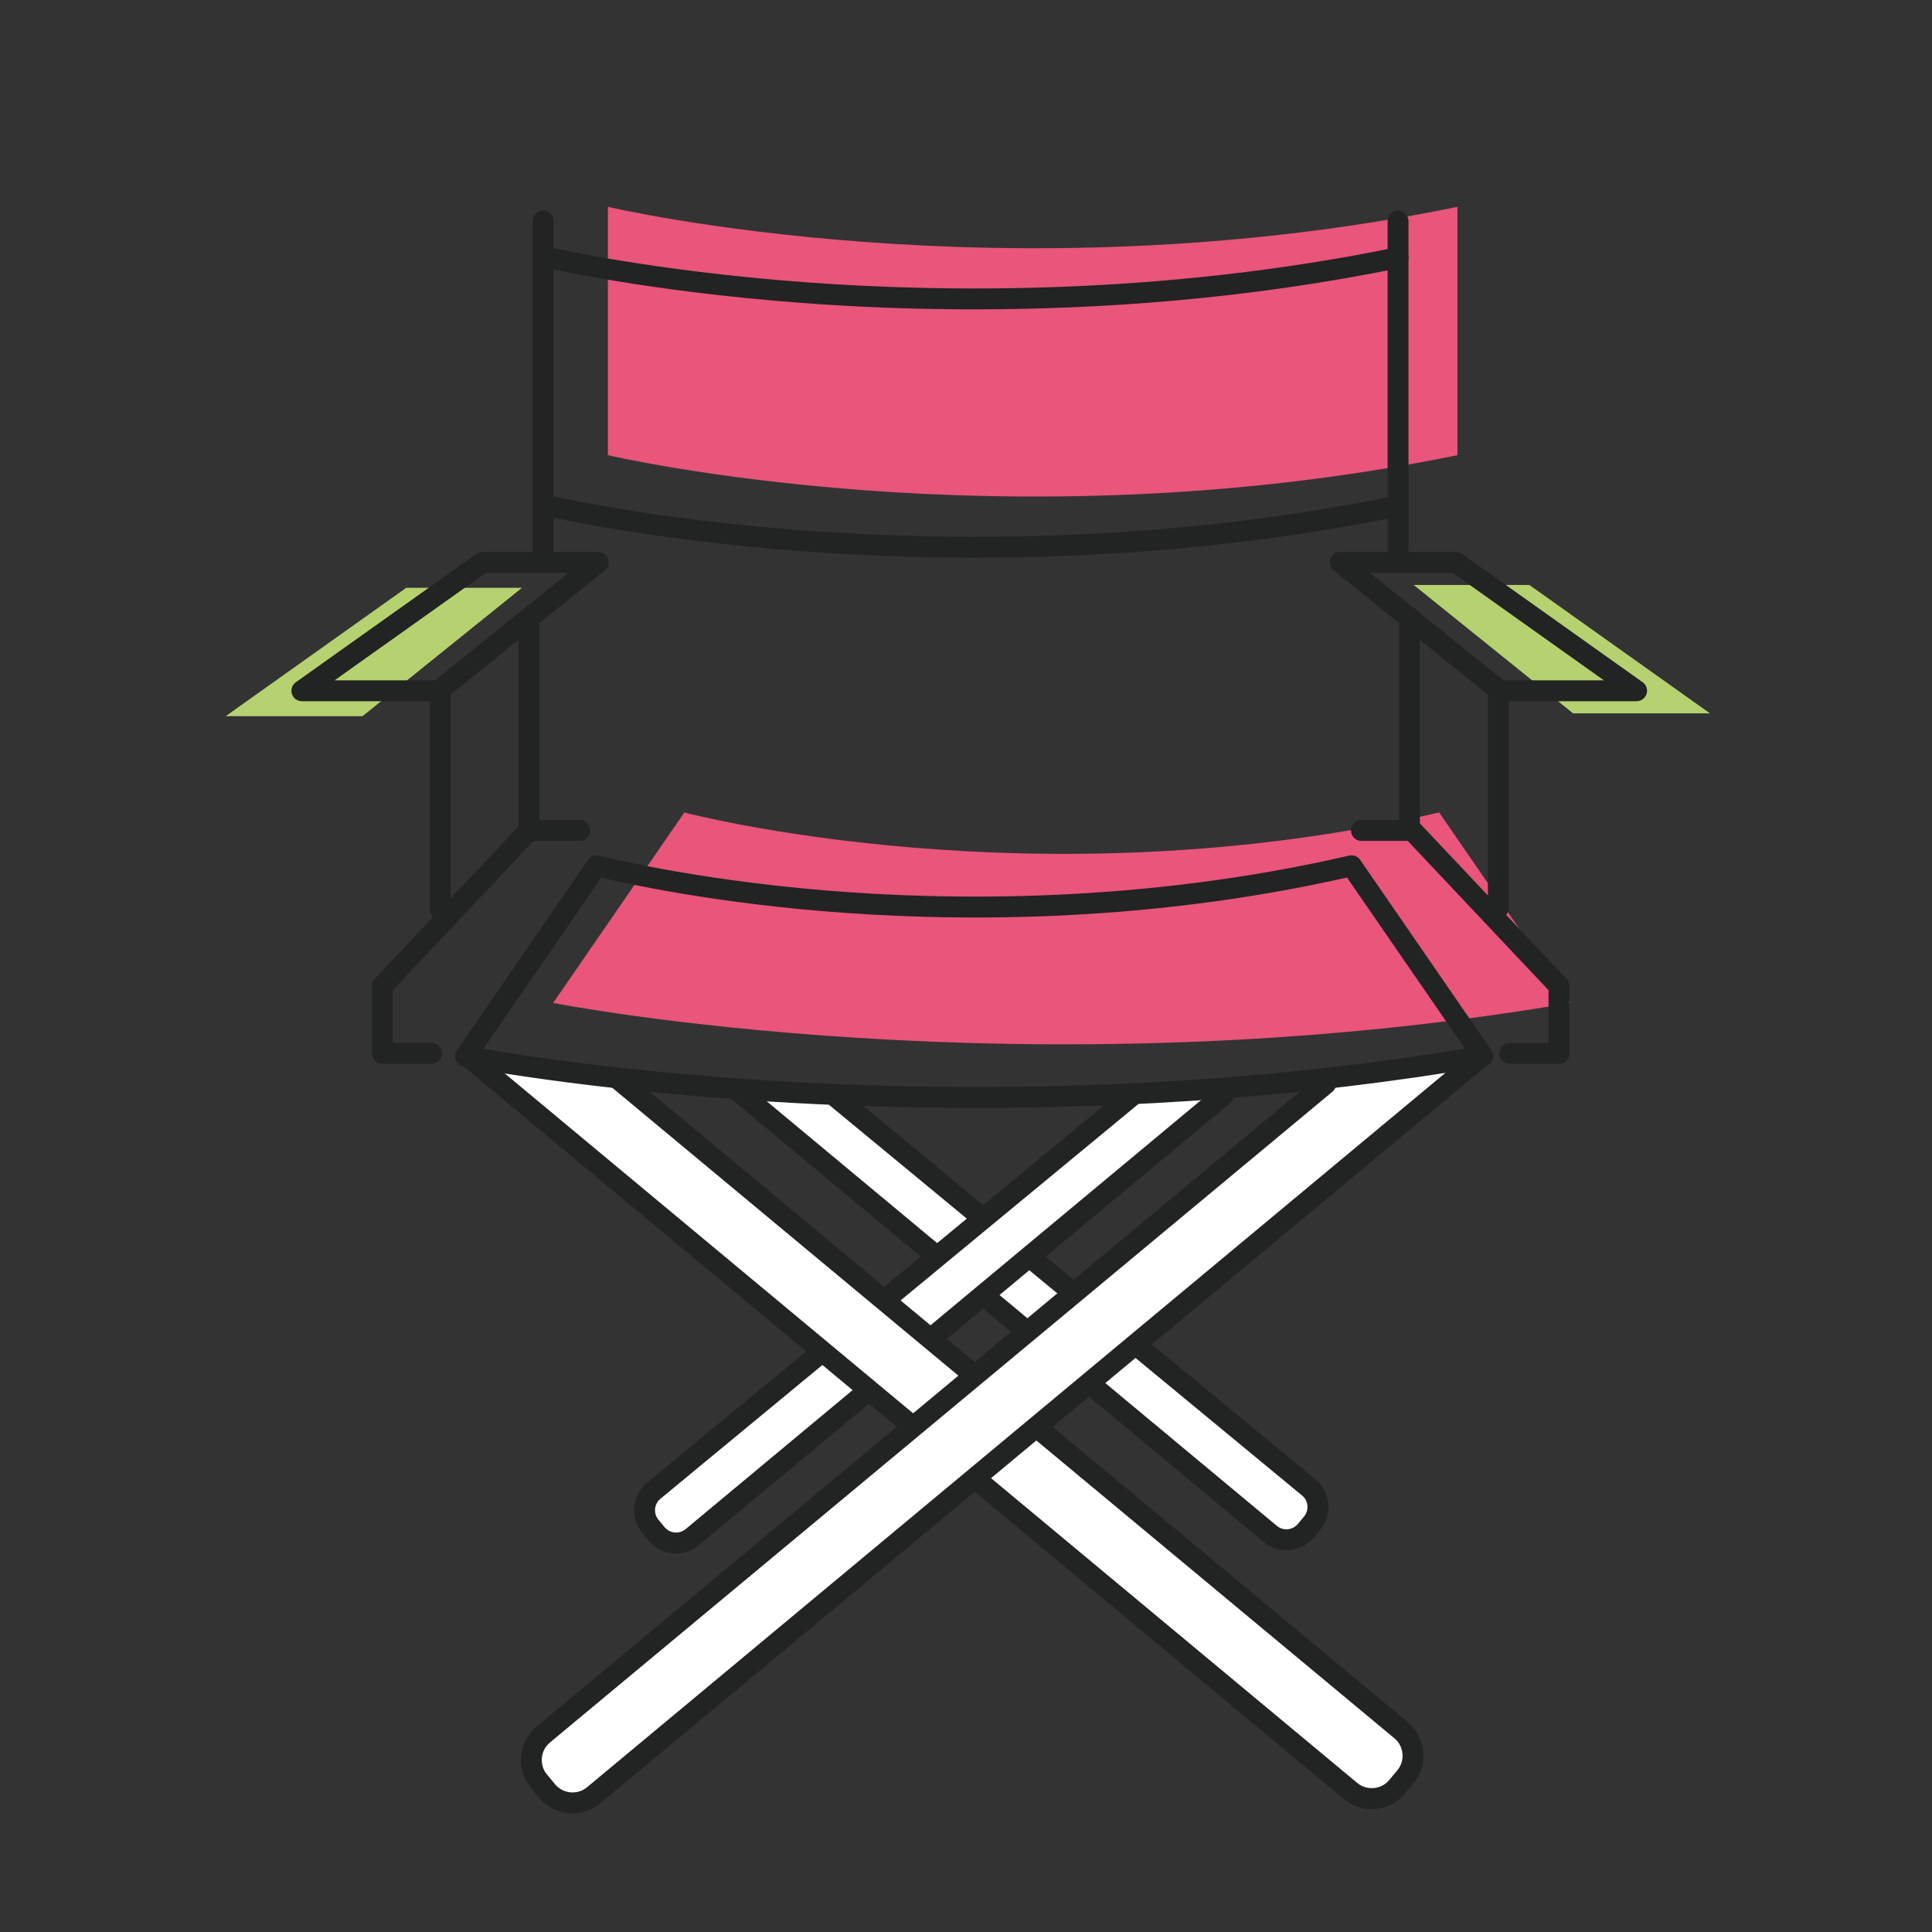
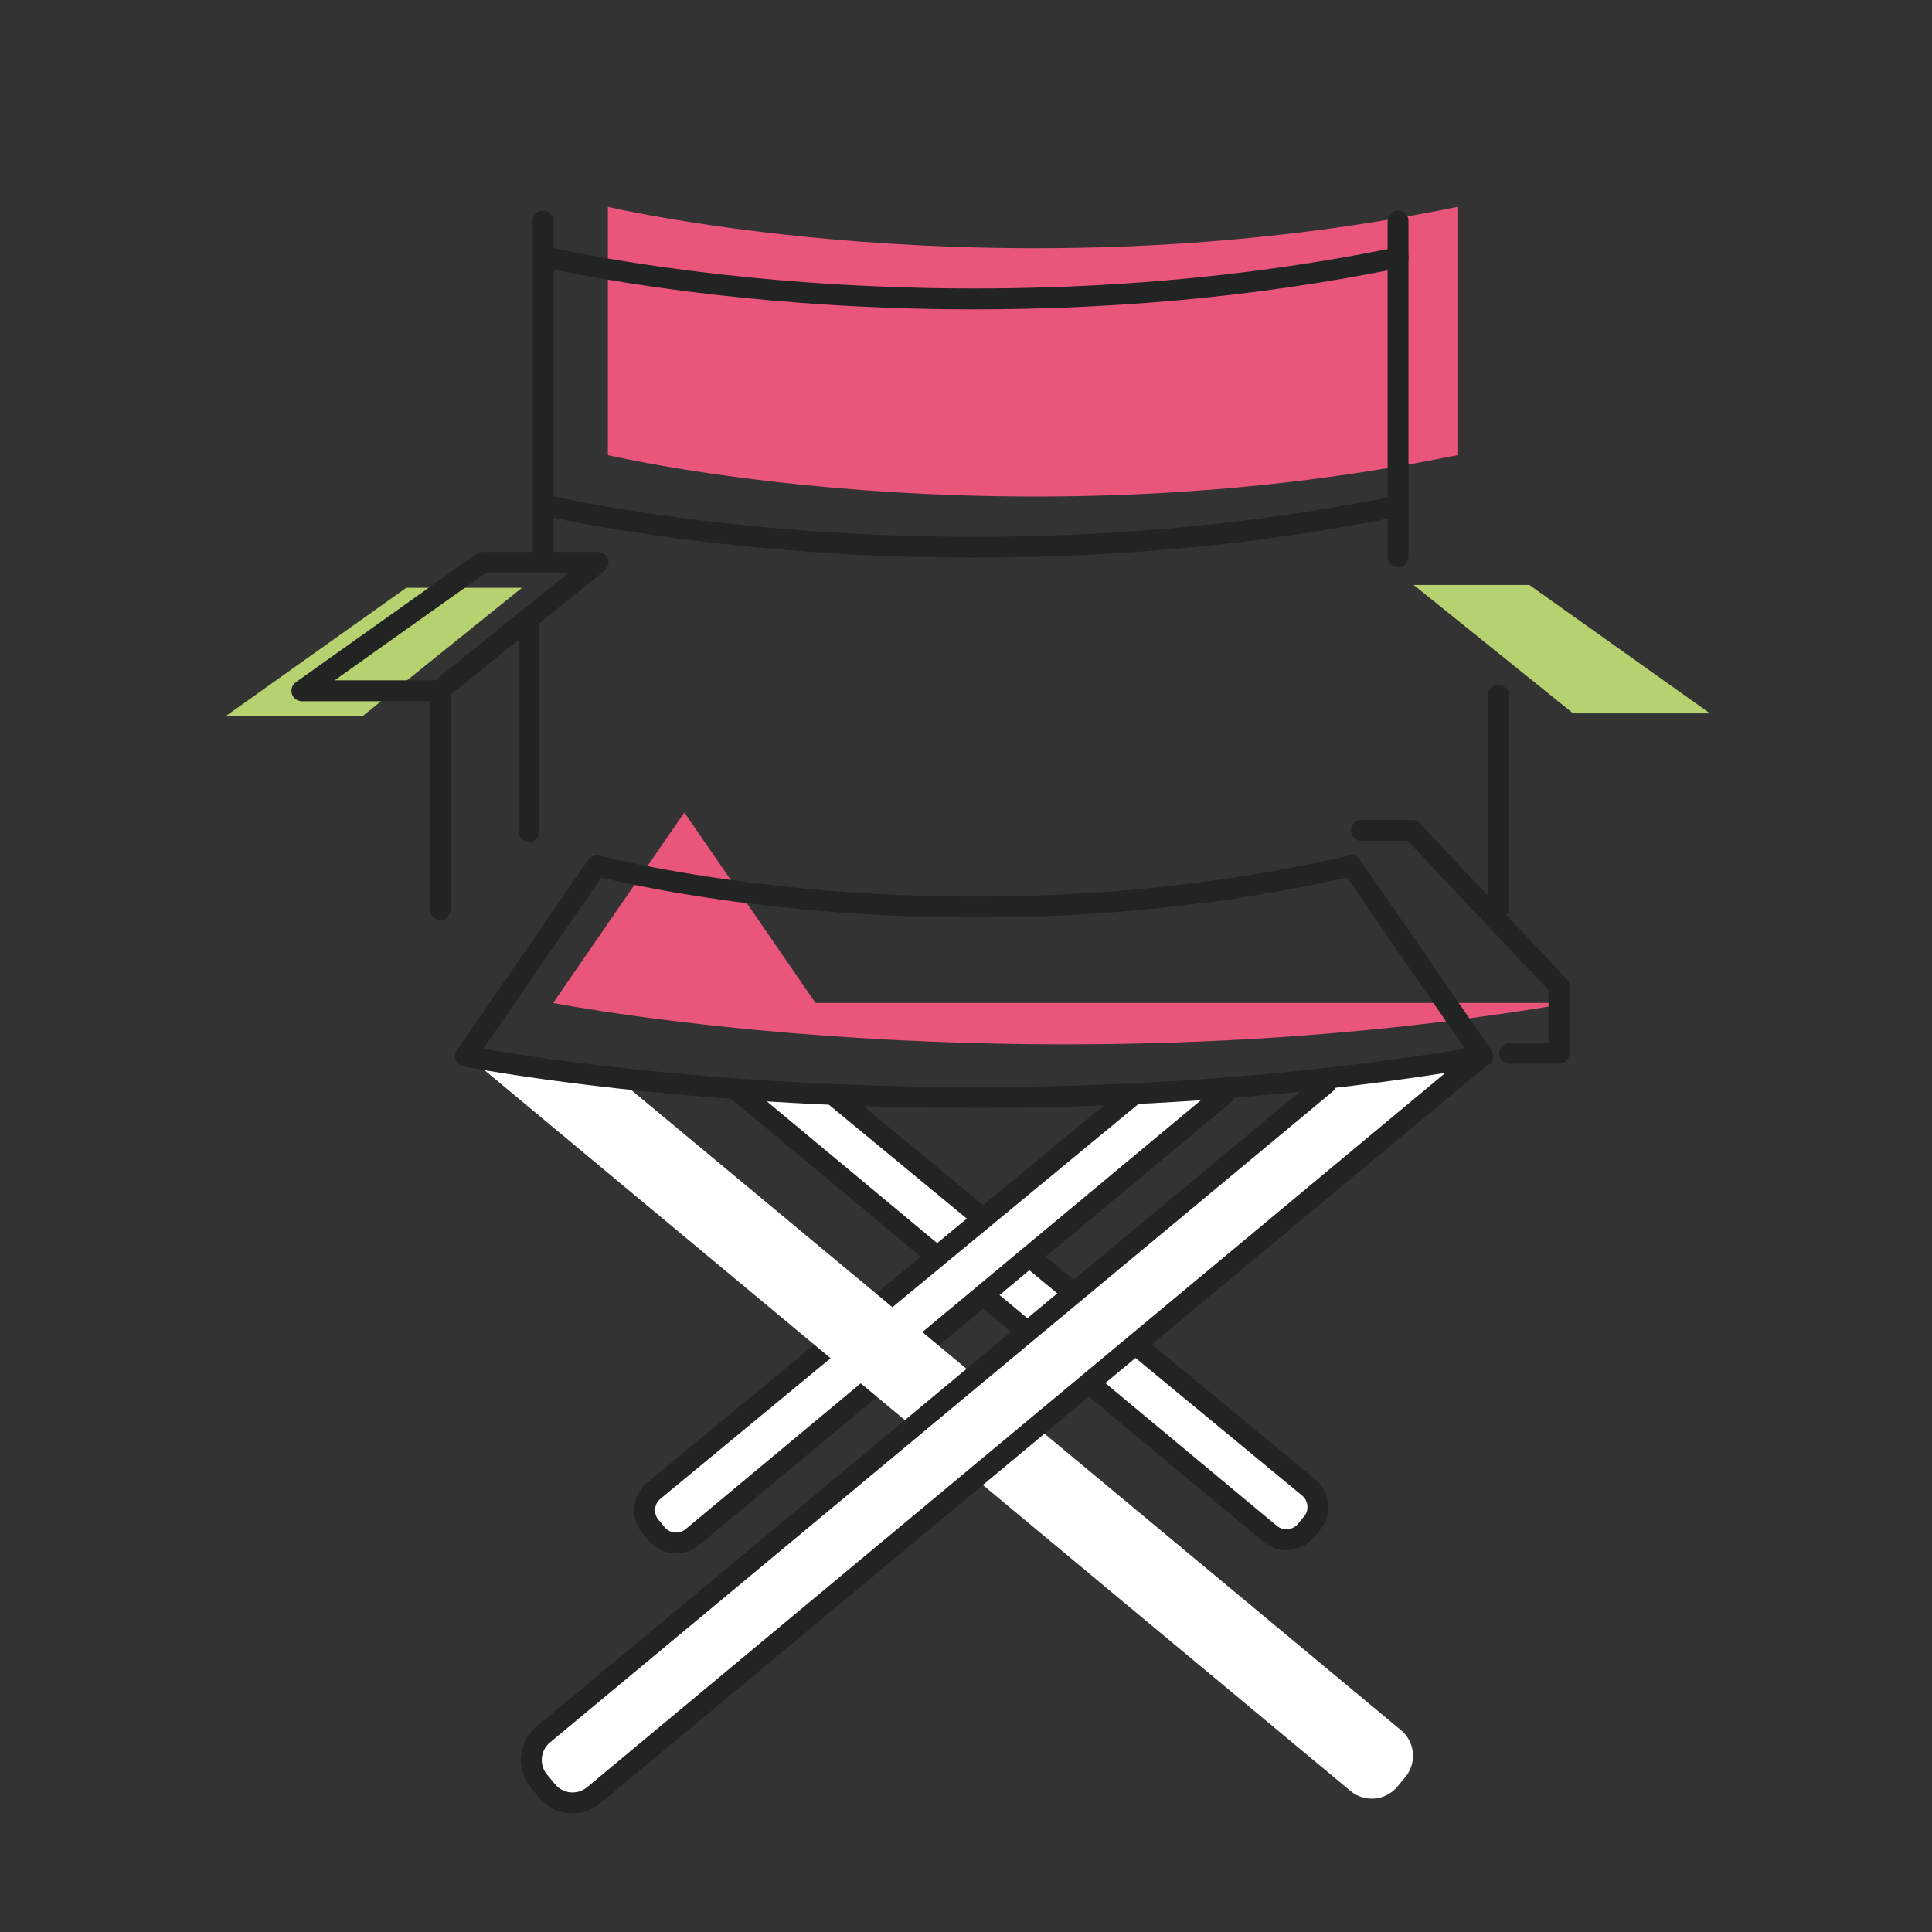
<svg xmlns="http://www.w3.org/2000/svg" id="Capa_1" viewBox="0 0 800 800">
  <rect x="0" y="0" width="800" height="800" fill="#333333" stroke="none" />
  <defs>
    <style>.cls-1{fill:#e9557b;}.cls-2{fill:#fff;}.cls-3{fill:#222323;}.cls-4{fill:#b6d170;}</style>
  </defs>
  <polygon class="cls-4" points="168.23 243.39 216.14 243.39 150.12 296.55 93.45 296.55 168.23 243.39" />
  <polygon class="cls-4" points="633.28 242.22 585.38 242.22 651.39 295.38 708.06 295.38 633.28 242.22" />
  <path class="cls-1" d="M603.49,188.47c-188.12,38.56-351.78,0-351.78,0v-102.82s163.66,38.56,351.78,0v102.82Z" />
-   <path class="cls-1" d="M650.27,415.3c-225.26,38.56-421.23,0-421.23,0l54.33-78.87s145.41,38.56,312.56,0l54.33,78.87Z" />
+   <path class="cls-1" d="M650.27,415.3c-225.26,38.56-421.23,0-421.23,0l54.33-78.87l54.33,78.87Z" />
  <path class="cls-3" d="M224.9,234.86c-2.39,0-4.32-1.94-4.32-4.32V91.49c0-2.39,1.94-4.32,4.32-4.32s4.32,1.94,4.32,4.32v139.05c0,2.39-1.94,4.32-4.32,4.32Z" />
  <path class="cls-3" d="M182.26,380.92c-2.39,0-4.32-1.94-4.32-4.32v-88.09c0-2.39,1.94-4.32,4.32-4.32s4.32,1.94,4.32,4.32v88.09c0,2.39-1.94,4.32-4.32,4.32Z" />
  <path class="cls-3" d="M219.06,348.66c-2.39,0-4.32-1.94-4.32-4.32v-88.1c0-2.39,1.94-4.32,4.32-4.32s4.32,1.94,4.32,4.32v88.1c0,2.39-1.94,4.32-4.32,4.32Z" />
  <path class="cls-3" d="M620.43,380.33c-2.39,0-4.32-1.94-4.32-4.32v-88.09c0-2.39,1.94-4.32,4.32-4.32s4.32,1.94,4.32,4.32v88.09c0,2.39-1.94,4.32-4.32,4.32Z" />
-   <path class="cls-3" d="M583.62,348.08c-2.39,0-4.32-1.94-4.32-4.32v-88.1c0-2.39,1.94-4.32,4.32-4.32s4.32,1.94,4.32,4.32v88.1c0,2.39-1.94,4.32-4.32,4.32Z" />
  <path class="cls-3" d="M578.9,234.86c-2.39,0-4.32-1.94-4.32-4.32V91.49c0-2.39,1.94-4.32,4.32-4.32s4.32,1.94,4.32,4.32v139.05c0,2.39-1.94,4.32-4.32,4.32Z" />
  <path class="cls-3" d="M403.58,128.1c-26.9,0-51.03-1.12-71.39-2.65-64.03-4.79-105.6-14.47-106.01-14.56-2.32-.55-3.76-2.88-3.22-5.2.55-2.32,2.88-3.77,5.2-3.22.41.1,41.47,9.64,104.87,14.37,58.46,4.36,148.44,5.4,245.05-14.4,2.34-.48,4.62,1.03,5.1,3.37.48,2.34-1.03,4.63-3.37,5.1-64,13.12-125.1,17.18-176.23,17.18Z" />
  <path class="cls-3" d="M403.58,230.92c-26.9,0-51.03-1.12-71.39-2.65-64.03-4.79-105.6-14.47-106.01-14.56-2.32-.55-3.76-2.88-3.22-5.2.55-2.32,2.88-3.77,5.2-3.22.41.1,41.47,9.64,104.87,14.37,58.46,4.36,148.44,5.41,245.05-14.4,2.34-.48,4.62,1.03,5.1,3.37.48,2.34-1.03,4.63-3.37,5.1-64,13.12-125.1,17.18-176.23,17.18Z" />
  <path class="cls-3" d="M181.67,290.36h-56.67c-1.88,0-3.55-1.22-4.12-3.01-.57-1.79.08-3.75,1.61-4.84l74.78-53.16c.73-.52,1.61-.8,2.51-.8h47.91c1.83,0,3.47,1.16,4.08,2.89.61,1.73.06,3.66-1.37,4.81l-66.02,53.16c-.77.62-1.73.96-2.71.96ZM138.55,281.71h41.6l55.28-44.52h-34.26l-62.62,44.52Z" />
-   <path class="cls-3" d="M677.68,290.36h-56.67c-.99,0-1.94-.34-2.71-.96l-66.02-53.16c-1.43-1.15-1.98-3.08-1.37-4.81.61-1.73,2.24-2.89,4.08-2.89h47.91c.9,0,1.77.28,2.51.8l74.78,53.16c1.53,1.09,2.19,3.05,1.61,4.84-.57,1.79-2.24,3.01-4.12,3.01ZM622.54,281.71h41.6l-62.62-44.52h-34.26l55.28,44.52Z" />
-   <path class="cls-3" d="M178.75,440.51h-20.45c-2.39,0-4.32-1.94-4.32-4.32v-27.88c0-1.1.42-2.16,1.18-2.97l60.76-64.43c.82-.87,1.96-1.36,3.15-1.36h21.03c2.39,0,4.32,1.94,4.32,4.32s-1.94,4.32-4.32,4.32h-19.17l-58.3,61.82v21.84h16.12c2.39,0,4.32,1.94,4.32,4.32s-1.94,4.32-4.32,4.32Z" />
  <path class="cls-3" d="M645.55,440.51h-20.45c-2.39,0-4.32-1.94-4.32-4.32s1.94-4.32,4.32-4.32h16.12v-21.84l-58.3-61.82h-19.17c-2.39,0-4.32-1.94-4.32-4.32s1.94-4.32,4.32-4.32h21.03c1.19,0,2.33.49,3.15,1.36l60.76,64.43c.76.8,1.18,1.86,1.18,2.97v27.88c0,2.39-1.94,4.32-4.32,4.32Z" />
  <path class="cls-2" d="M345.34,453.59l196.6,162.37c4.43,3.69,5.04,10.33,1.35,14.77l-2.57,3.09c-3.69,4.43-10.33,5.04-14.77,1.35l-220.02-183.12" />
  <path class="cls-3" d="M532.66,641.9c-3.34,0-6.7-1.12-9.46-3.42l-220.02-183.12c-1.84-1.53-2.09-4.25-.56-6.09,1.53-1.84,4.26-2.09,6.09-.56l220.02,183.12c2.61,2.17,6.5,1.82,8.68-.79l2.57-3.09c1.05-1.26,1.54-2.85,1.39-4.5-.15-1.65-.92-3.13-2.18-4.17l-196.59-162.36c-1.84-1.52-2.1-4.25-.58-6.09,1.52-1.84,4.25-2.1,6.09-.58l196.6,162.37c3.04,2.53,4.91,6.1,5.27,10.04.36,3.95-.83,7.79-3.35,10.82l-2.57,3.09c-2.92,3.51-7.15,5.33-11.4,5.33Z" />
  <path class="cls-2" d="M468.97,453.52l-198.3,163.78c-4.43,3.69-5.04,10.33-1.35,14.77l2.57,3.09c3.69,4.43,10.33,5.04,14.77,1.35l220.1-183.19" />
  <path class="cls-3" d="M279.98,643.24c-.46,0-.92-.02-1.38-.06-3.95-.36-7.51-2.23-10.03-5.26l-2.57-3.09c-5.22-6.28-4.37-15.63,1.91-20.85l198.31-163.79c1.84-1.52,4.56-1.26,6.09.58,1.52,1.84,1.26,4.57-.58,6.09l-198.3,163.78c-1.24,1.03-2.02,2.52-2.17,4.16-.15,1.65.34,3.25,1.39,4.5l2.57,3.09c1.05,1.26,2.53,2.03,4.17,2.18,1.65.15,3.25-.34,4.5-1.39l220.1-183.19c1.83-1.53,4.56-1.28,6.09.56,1.53,1.83,1.28,4.56-.56,6.09l-220.1,183.19c-2.68,2.23-5.98,3.42-9.44,3.42Z" />
  <path class="cls-2" d="M256.11,446.95l324.06,269.52c5.8,4.83,6.6,13.53,1.77,19.34l-3.36,4.04c-4.83,5.8-13.53,6.6-19.34,1.77L193.71,437.39" />
-   <path class="cls-3" d="M567.98,749.1c-4.21,0-8.24-1.45-11.5-4.16L190.95,440.71c-1.84-1.53-2.09-4.25-.56-6.09,1.53-1.83,4.26-2.09,6.09-.56l365.53,304.22c1.92,1.6,4.36,2.34,6.87,2.12,2.51-.23,4.78-1.41,6.37-3.33l3.36-4.04c1.6-1.92,2.35-4.36,2.12-6.87-.23-2.51-1.41-4.78-3.33-6.37L253.34,450.27c-1.84-1.53-2.09-4.25-.56-6.09,1.53-1.84,4.25-2.09,6.09-.56l324.06,269.52c3.7,3.08,5.97,7.42,6.41,12.23.44,4.81-1.01,9.5-4.09,13.19l-3.36,4.04c-3.08,3.69-7.42,5.97-12.23,6.41-.56.05-1.13.08-1.69.08Z" />
  <path class="cls-2" d="M549,448.7l-324.06,269.52c-5.8,4.83-6.6,13.53-1.77,19.34l3.36,4.04c4.83,5.8,13.53,6.6,19.34,1.77l365.53-304.22" />
  <path class="cls-3" d="M237.1,750.86c-5.18,0-10.33-2.21-13.89-6.5l-3.36-4.04c-3.08-3.7-4.53-8.38-4.09-13.19.44-4.81,2.72-9.16,6.41-12.23l324.06-269.52c1.83-1.53,4.56-1.28,6.09.56,1.53,1.84,1.28,4.56-.56,6.09l-324.06,269.52c-1.92,1.6-3.1,3.86-3.33,6.37-.23,2.51.52,4.95,2.12,6.87l3.36,4.04c3.32,3.99,9.26,4.53,13.25,1.21l365.53-304.22c1.83-1.53,4.56-1.28,6.09.56,1.53,1.83,1.28,4.56-.56,6.09l-365.53,304.22c-3.37,2.8-7.46,4.17-11.53,4.17Z" />
  <path class="cls-3" d="M404.01,458.77c-32.16,0-61.03-1.12-85.37-2.64-76.55-4.78-126.21-14.44-126.71-14.53-1.43-.28-2.62-1.26-3.17-2.61-.55-1.35-.38-2.88.44-4.08l54.33-78.87c1.04-1.5,2.91-2.19,4.67-1.73.36.1,36.8,9.63,93.07,14.35,51.87,4.35,131.7,5.39,217.41-14.38,1.74-.4,3.53.3,4.53,1.76l54.33,78.87c.84,1.22,1,2.77.42,4.13-.57,1.36-1.8,2.33-3.25,2.58-76.52,13.1-149.58,17.16-210.72,17.16ZM200.14,434.29c15.77,2.72,59.13,9.47,119.22,13.22,68.77,4.29,173.89,5.38,287.23-13.29l-48.82-70.86c-85.8,19.37-165.47,18.28-217.43,13.9-47.77-4.02-81.51-11.49-91.37-13.85l-48.83,70.89Z" />
</svg>